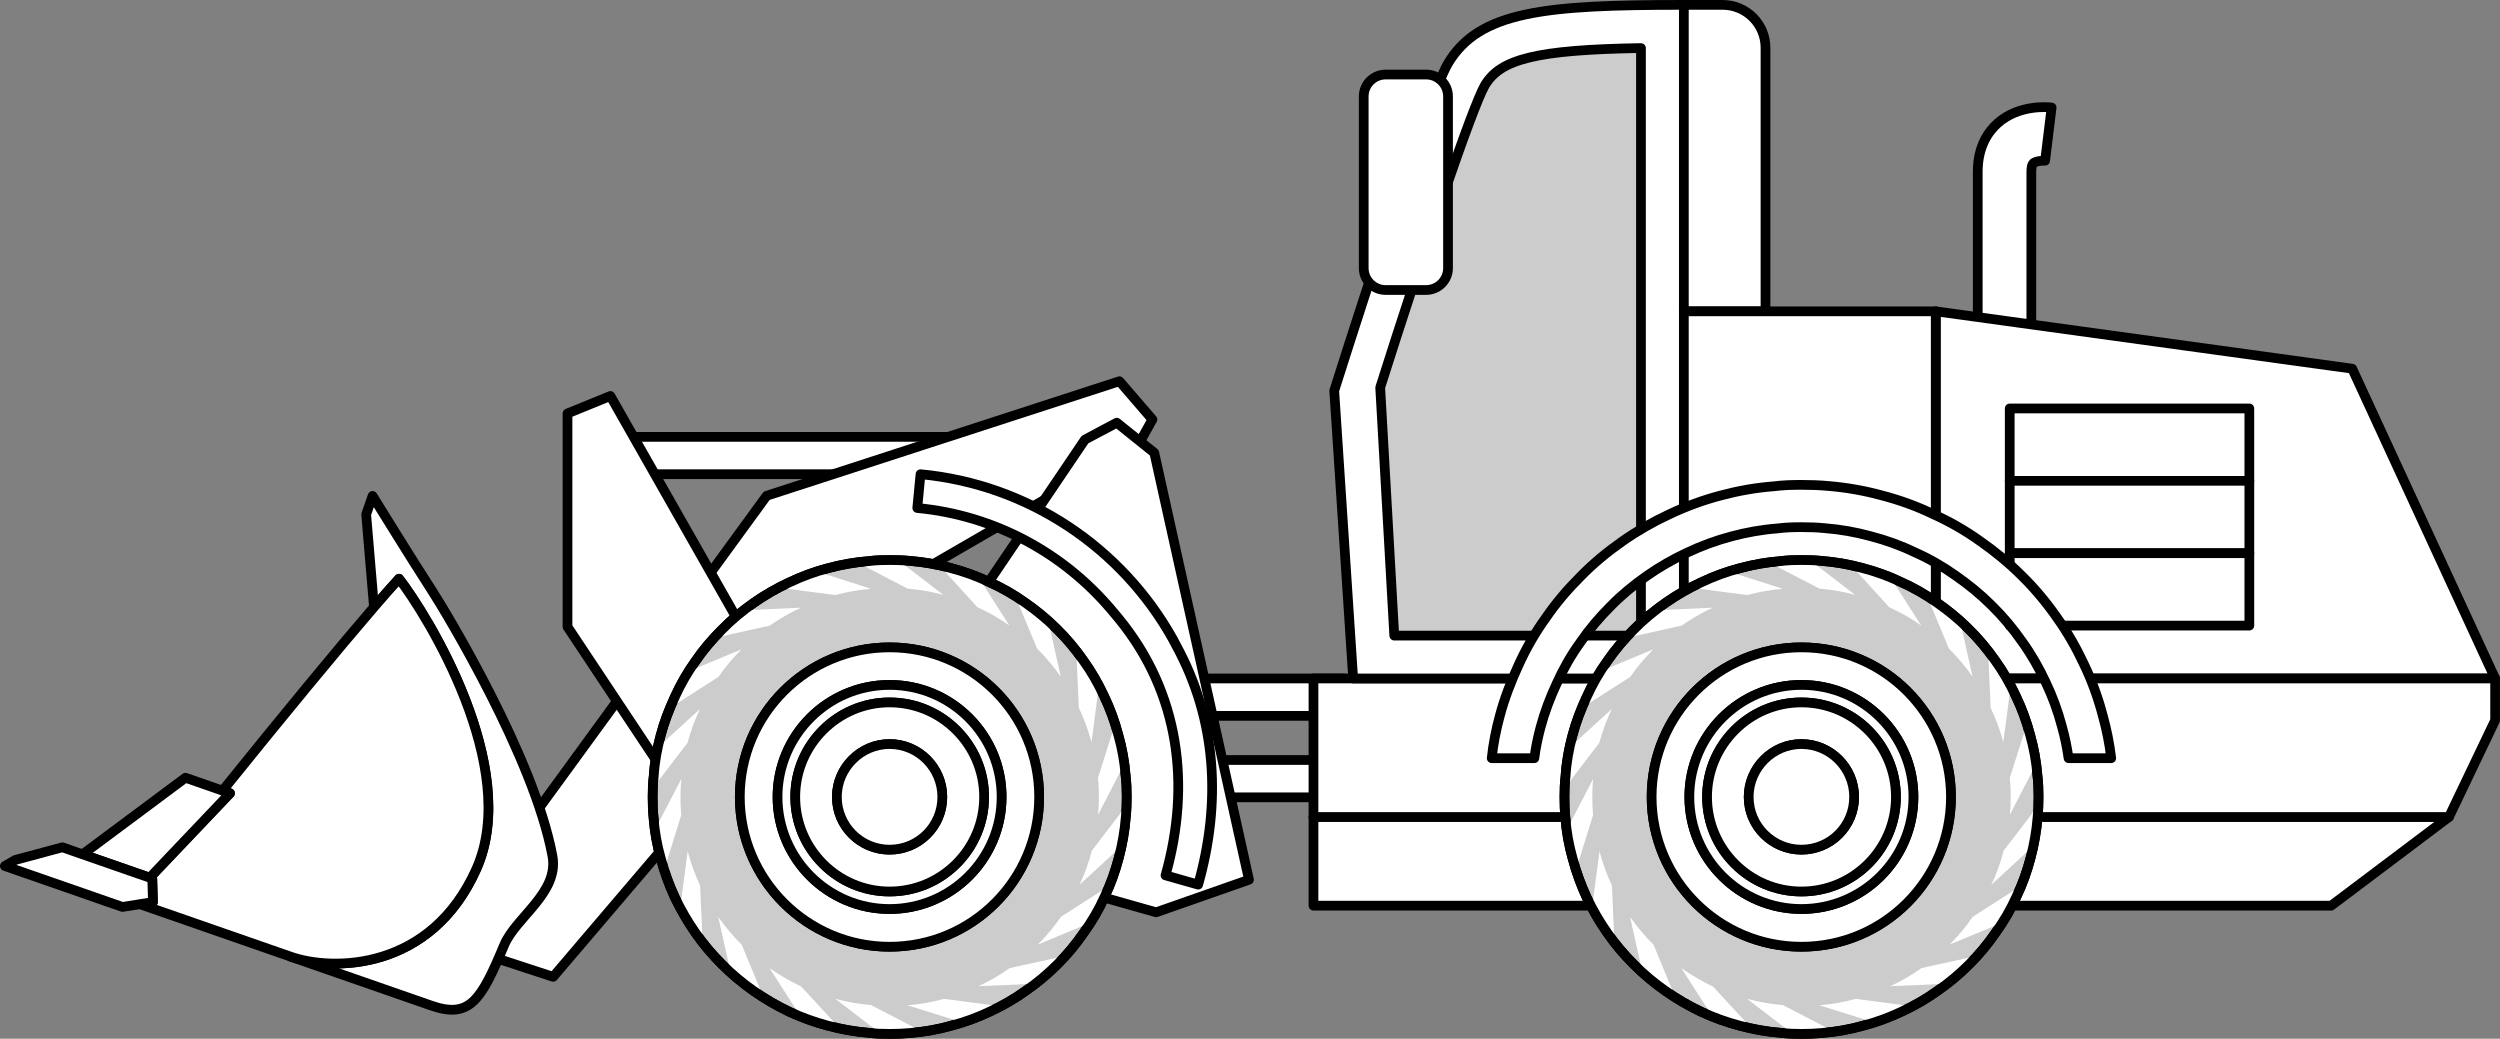
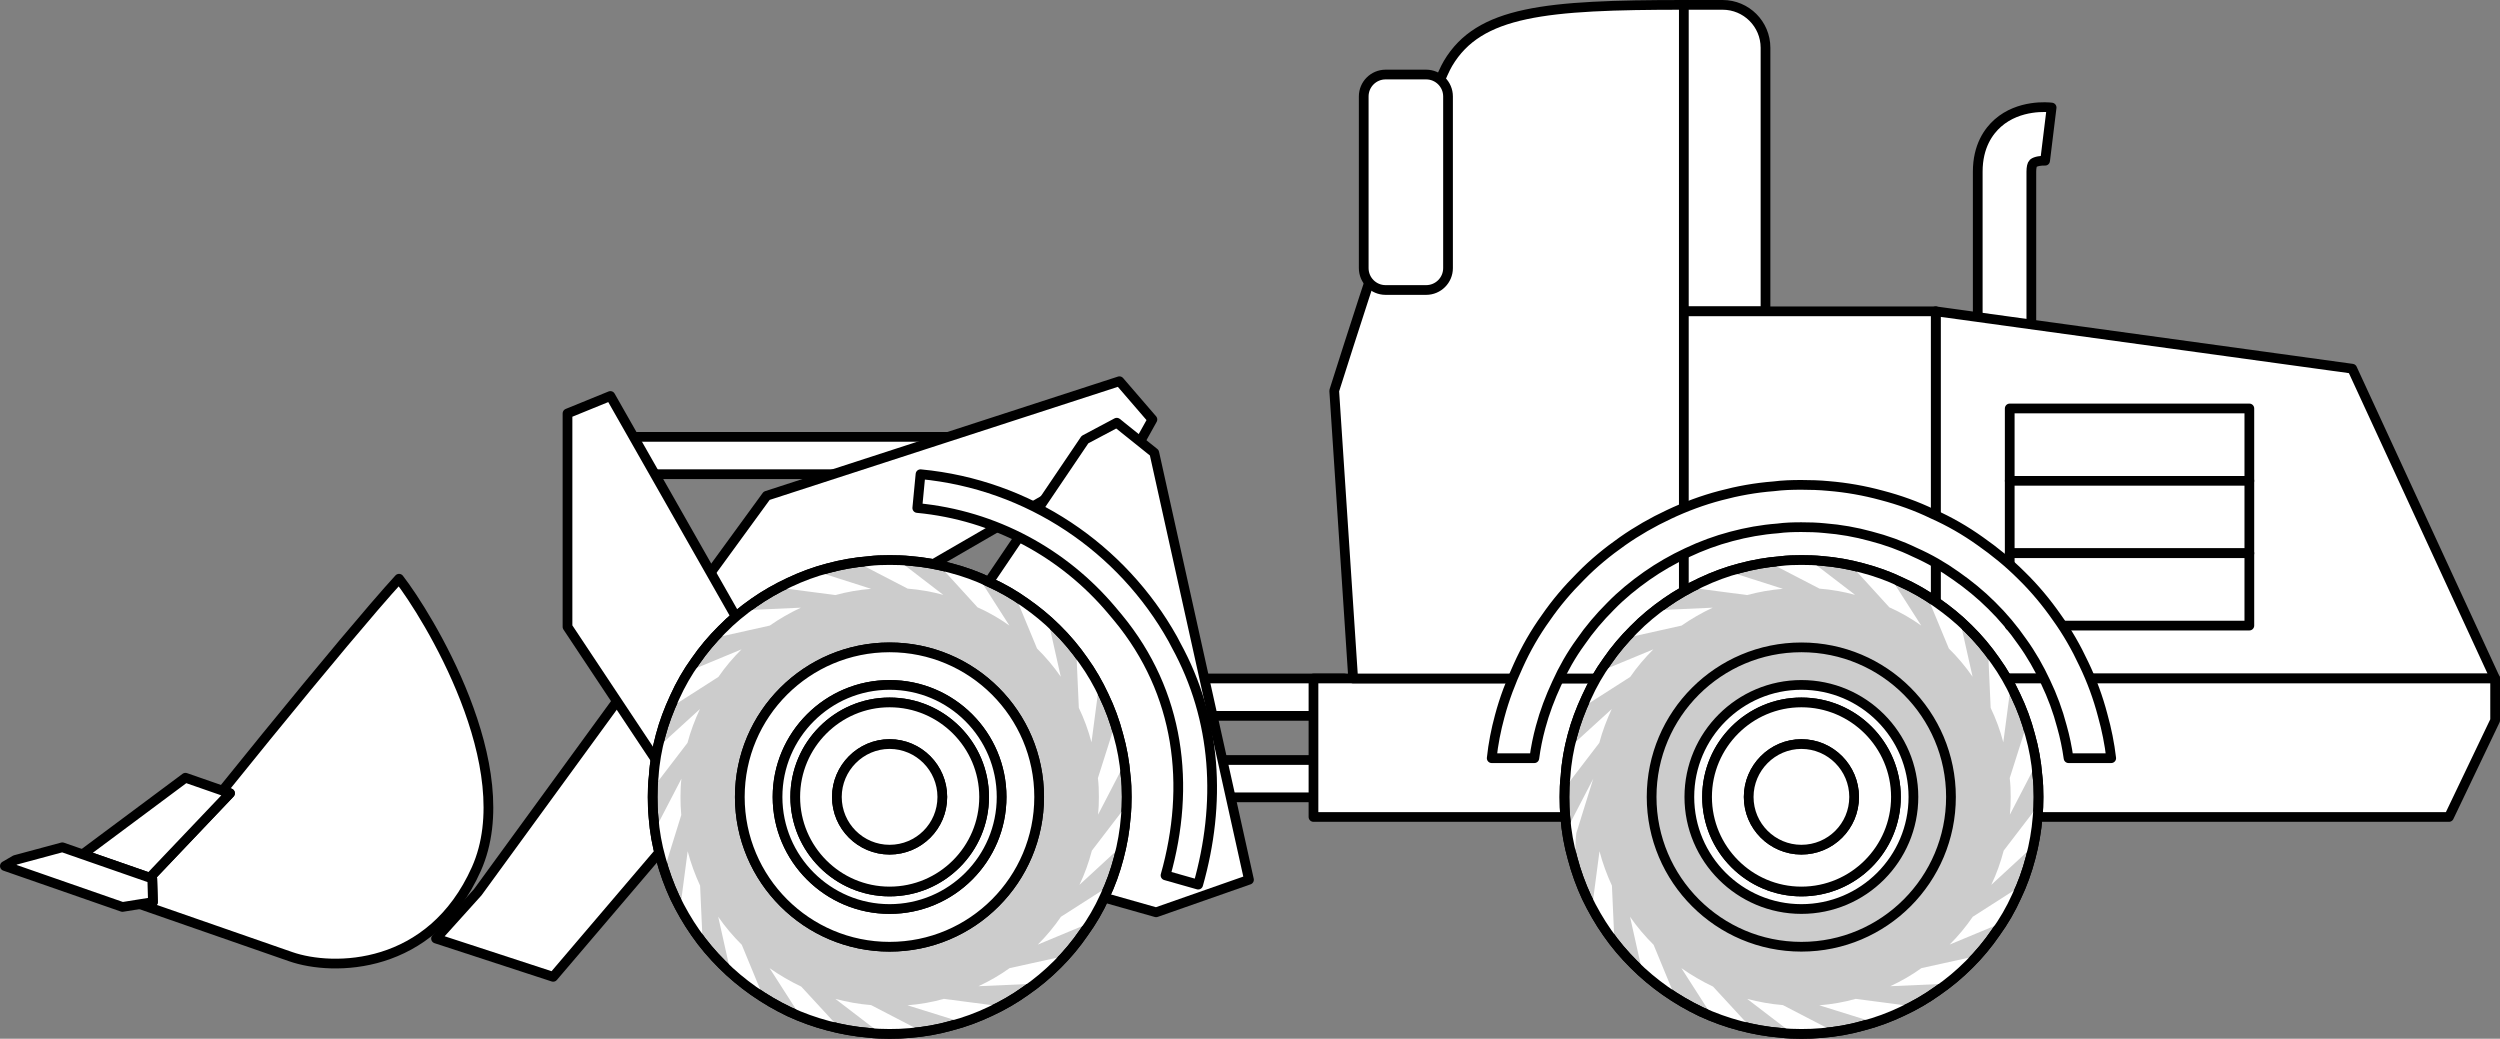
<svg xmlns="http://www.w3.org/2000/svg" xmlns:ns1="http://sodipodi.sourceforge.net/DTD/sodipodi-0.dtd" xmlns:ns2="http://www.inkscape.org/namespaces/inkscape" version="1.1" x="0px" y="0px" width="513.999" height="213.564" viewBox="0 0 513.999 213.564" xml:space="preserve" id="svg193" ns1:docname="mechV03-kolonakladac1.svg" ns2:version="1.0.1 (c497b03c, 2020-09-10)">
  <rect x="0" y="0" width="513.999" height="213.564" fill="#808080" stroke="none" />
  <defs id="defs197" />
  <ns1:namedview pagecolor="#ffffff" bordercolor="#666666" borderopacity="1" objecttolerance="10" gridtolerance="10" guidetolerance="10" ns2:pageopacity="0" ns2:pageshadow="2" ns2:window-width="1440" ns2:window-height="777" id="namedview195" showgrid="false" ns2:zoom="1.1679688" ns2:cx="256.99986" ns2:cy="126.09108" ns2:window-x="0" ns2:window-y="25" ns2:window-maximized="0" ns2:current-layer="svg193" />
  <g id="kolonakladac1" transform="translate(1,-299.434)">
    <path style="fill:#ffffff;stroke:#000000;stroke-width:2;stroke-linecap:round;stroke-linejoin:round;stroke-miterlimit:10" d="m 416.642,368.088 h -11.019 v -33.365 c 0,-5.234 2.238,-8.314 4.116,-9.975 4.399,-3.894 10.401,-3.29 11.073,-3.207 l -1.339,10.937 c -0.651,-0.057 -1.976,0.105 -2.438,0.526 -0.245,0.225 -0.393,0.867 -0.393,1.718 z" id="path10" />
    <rect x="124.494" y="389.251" style="fill:#ffffff;stroke:#000000;stroke-width:2;stroke-linecap:round;stroke-linejoin:round;stroke-miterlimit:10" width="107.755" height="7.68" id="rect12" />
    <rect x="235.935" y="438.931" style="fill:#ffffff;stroke:#000000;stroke-width:2;stroke-linecap:round;stroke-linejoin:round;stroke-miterlimit:10" width="39.454" height="7.68" id="rect14" />
    <rect x="235.935" y="455.689" style="fill:#ffffff;stroke:#000000;stroke-width:2;stroke-linecap:round;stroke-linejoin:round;stroke-miterlimit:10" width="39.454" height="7.68" id="rect16" />
    <g id="g20">
      <polygon style="fill:#ffffff;stroke:#000000;stroke-width:2;stroke-linecap:round;stroke-linejoin:round;stroke-miterlimit:10" points="179.383,422.065 112.729,500.27 88.649,492.402 97.214,482.892 100.66,478.162 156.625,401.364 229.154,377.813 235.935,385.68 232.935,391.069 " id="polygon18" />
    </g>
    <polygon style="fill:#ffffff;stroke:#000000;stroke-width:2;stroke-linecap:round;stroke-linejoin:round;stroke-miterlimit:10" points="154.725,434.034 138.909,463.286 115.678,428.313 115.678,384.441 124.494,380.846 " id="polygon22" />
    <g id="g26">
      <path style="fill:#ffffff;stroke:#000000;stroke-width:2;stroke-linecap:round;stroke-linejoin:round;stroke-miterlimit:10" d="m 255.779,480.312 h 0.011 c -3.415,-15.382 -19.47,-87.789 -19.47,-87.789 l -7.713,-6.181 -6.533,3.471 -0.011,0.011 -13.54,20.032 -33.145,49.002 -1.355,4.43 5.74,7.592 v 0.011 l 56.932,16.111 z" id="path24" />
    </g>
    <polygon style="fill:#ffffff;stroke:#000000;stroke-width:2;stroke-linecap:round;stroke-linejoin:round;stroke-miterlimit:10" points="396.987,438.931 396.987,363.438 482.611,375.234 511.999,438.931 " id="polygon28" />
    <g id="g58">
      <g id="g56">
        <g id="g54">
          <g id="g36">
            <g id="g34">
              <g id="g32">
-                 <path style="fill:#ffffff;stroke:#000000;stroke-width:2;stroke-linecap:round;stroke-linejoin:round;stroke-miterlimit:10" d="m 112.581,475.419 c 1.403,7.552 -7.517,12.559 -9.928,18.332 -4.8,11.48 -7.105,15.175 -15.032,12.416 -7.92,-2.757 -28.843,-10.04 -28.843,-10.04 8.737,3.041 28.836,2.872 38.163,-18.03 9.326,-20.903 -10.231,-52.392 -15.9,-59.678 -1.32,1.442 -3.058,3.413 -5.145,5.835 l -1.613,-19.065 1.319,-3.789 c 0,0 8.139,13.189 12.143,19.352 2.91,4.486 21.115,34.571 24.836,54.667 z" id="path30" />
-               </g>
+                 </g>
            </g>
          </g>
          <g id="g44">
            <g id="g42">
              <g id="g40">
                <path style="fill:#ffffff;stroke:#000000;stroke-width:2;stroke-linecap:round;stroke-linejoin:round;stroke-miterlimit:10" d="m 75.896,424.255 c 2.087,-2.423 3.825,-4.393 5.145,-5.835 5.669,7.286 25.225,38.774 15.9,59.678 C 87.614,499 67.515,499.17 58.778,496.128 53.601,494.326 38.882,489.203 27.753,485.329 l 2.691,-0.431 -0.14,-4.827 -0.522,-0.182 16.509,-17.364 -1.534,-0.534 c 12.29,-15.266 23.818,-29.232 31.139,-37.736 z" id="path38" />
              </g>
            </g>
          </g>
          <g id="g48">
            <polygon style="fill:#ffffff;stroke:#000000;stroke-width:2;stroke-linecap:round;stroke-linejoin:round;stroke-miterlimit:10" points="15.983,475.085 23.511,477.706 29.782,479.888 46.291,462.524 44.757,461.99 37.128,459.335 " id="polygon46" />
          </g>
          <g id="g52">
            <polygon style="fill:#ffffff;stroke:#000000;stroke-width:2;stroke-linecap:round;stroke-linejoin:round;stroke-miterlimit:10" points="23.511,477.706 15.983,475.085 11.819,473.636 2.142,476.243 0,477.488 24.175,485.902 27.753,485.328 30.443,484.897 30.304,480.07 29.782,479.888 " id="polygon50" />
          </g>
        </g>
      </g>
    </g>
    <path style="fill:#ffffff;stroke:#000000;stroke-width:2;stroke-linecap:round;stroke-linejoin:round;stroke-miterlimit:10" d="m 240.778,432.05 -0.651,-1.242 c -10.426,-18.646 -29.538,-31.768 -51.87,-33.876 l -0.664,6.947 c 16.008,1.511 30.156,9.355 39.958,20.987 l 1.296,1.546 c 12.803,15.472 14.987,34.59 9.784,52.996 l 6.713,1.905 c 4.709,-16.657 3.926,-33.792 -4.566,-49.263 z" id="path60" />
    <g id="g114">
      <path style="fill:#cccccc;stroke:#000000;stroke-width:2;stroke-miterlimit:10" d="m 230.463,467.41 c 0.144,-1.355 0.19,-2.72 0.19,-4.125 0,-1.497 -0.046,-2.943 -0.227,-4.394 -0.23,-2.857 -0.728,-5.617 -1.496,-8.335 -0.724,-2.77 -1.724,-5.489 -2.947,-8.025 -1.181,-2.536 -2.576,-4.986 -4.21,-7.251 -1.63,-2.351 -3.49,-4.573 -5.526,-6.569 -1.997,-1.996 -4.169,-3.757 -6.435,-5.345 -2.358,-1.681 -4.803,-3.086 -7.435,-4.258 -2.539,-1.227 -5.21,-2.179 -7.974,-2.901 -2.671,-0.728 -5.435,-1.222 -8.296,-1.452 -1.402,-0.138 -2.807,-0.177 -4.214,-0.177 -1.452,0 -2.897,0.039 -4.308,0.224 -2.852,0.222 -5.612,0.722 -8.331,1.45 -2.765,0.722 -5.444,1.72 -8.02,2.941 -2.538,1.183 -4.982,2.582 -7.25,4.172 -2.317,1.63 -4.538,3.442 -6.521,5.479 l -0.054,0.049 c -1.996,1.992 -3.807,4.121 -5.392,6.431 -1.674,2.312 -3.126,4.853 -4.306,7.48 -1.178,2.536 -2.178,5.164 -2.897,7.883 -0.724,2.679 -1.231,5.484 -1.407,8.34 -0.178,1.405 -0.222,2.81 -0.222,4.257 0,1.405 0.044,2.812 0.18,4.217 0.217,2.901 0.724,5.712 1.494,8.426 0.723,2.765 1.72,5.483 2.896,8.019 1.227,2.54 2.634,4.99 4.219,7.251 1.629,2.363 3.485,4.532 5.489,6.528 1.983,1.991 4.163,3.809 6.476,5.438 2.313,1.629 4.803,3.081 7.378,4.303 2.539,1.176 5.214,2.134 7.938,2.857 2.719,0.722 5.479,1.222 8.331,1.451 1.411,0.178 2.856,0.224 4.308,0.224 1.407,0 2.812,-0.046 4.169,-0.178 2.905,-0.229 5.761,-0.724 8.473,-1.497 2.814,-0.723 5.484,-1.722 8.068,-2.949 2.538,-1.175 4.983,-2.581 7.25,-4.21 2.313,-1.59 4.489,-3.402 6.522,-5.438 l 0.049,-0.046 c 2,-1.991 3.811,-4.17 5.394,-6.482 1.675,-2.312 3.126,-4.797 4.306,-7.435 1.222,-2.53 2.173,-5.209 2.897,-7.974 0.722,-2.716 1.219,-5.527 1.441,-8.379 z" id="path62" />
      <path style="fill:#cccccc;stroke:#000000;stroke-width:2;stroke-miterlimit:10" d="m 181.896,432.531 c 16.999,0 30.754,13.759 30.754,30.755 0,16.996 -13.755,30.797 -30.754,30.797 -16.991,0 -30.793,-13.802 -30.793,-30.797 0,-16.996 13.802,-30.755 30.793,-30.755 z" id="path64" />
      <path style="fill:#ffffff;stroke:#000000;stroke-width:2;stroke-miterlimit:10" d="m 212.651,463.286 c 0,-16.996 -13.755,-30.755 -30.754,-30.755 -16.991,0 -30.793,13.759 -30.793,30.755 0,16.996 13.802,30.797 30.793,30.797 16.998,0 30.754,-13.801 30.754,-30.797 z m -7.72,0 c 0,12.718 -10.313,23.041 -23.034,23.041 -12.676,0 -23.037,-10.323 -23.037,-23.041 0,-12.717 10.36,-23.034 23.037,-23.034 12.721,-0.001 23.034,10.317 23.034,23.034 z" id="path66" />
      <path style="fill:#ffffff;stroke:#000000;stroke-width:2;stroke-miterlimit:10" d="m 181.896,486.327 c 12.721,0 23.034,-10.323 23.034,-23.041 0,-12.717 -10.313,-23.034 -23.034,-23.034 -12.676,0 -23.037,10.317 -23.037,23.034 0.001,12.718 10.361,23.041 23.037,23.041 z m 19.44,-23.041 c 0,10.722 -8.719,19.44 -19.439,19.44 -10.679,0 -19.395,-8.718 -19.395,-19.44 0,-10.713 8.716,-19.436 19.395,-19.436 10.719,0 19.439,8.723 19.439,19.436 z" id="path68" />
      <path style="fill:#ffffff;stroke:#000000;stroke-width:2;stroke-miterlimit:10" d="m 181.896,482.726 c 10.72,0 19.439,-8.718 19.439,-19.44 0,-10.713 -8.719,-19.436 -19.439,-19.436 -10.679,0 -19.395,8.723 -19.395,19.436 0,10.722 8.716,19.44 19.395,19.44 z m 10.844,-19.44 c 0,6.004 -4.843,10.84 -10.844,10.84 -5.955,0 -10.836,-4.836 -10.836,-10.84 0,-5.958 4.881,-10.875 10.836,-10.875 6,0 10.844,4.917 10.844,10.875 z" id="path70" />
      <path style="fill:#ffffff;stroke:#000000;stroke-width:2;stroke-miterlimit:10" d="m 181.896,474.126 c 6,0 10.844,-4.836 10.844,-10.84 0,-5.958 -4.843,-10.875 -10.844,-10.875 -5.955,0 -10.836,4.917 -10.836,10.875 0,6.004 4.881,10.84 10.836,10.84 z" id="path72" />
      <g id="g110">
        <path style="fill:#ffffff" d="m 230.565,465.084 -7.076,9.239 c -0.639,2.44 -1.479,4.805 -2.557,7.038 l 8.595,-7.918 c 0.602,-2.715 0.957,-5.519 1.038,-8.359 z" id="path74" />
        <path style="fill:#ffffff" d="m 224.762,466.926 5.367,-10.354 c -0.359,-2.844 -1.003,-5.604 -1.881,-8.241 l -3.519,11.077 c 0.159,1.281 0.2,2.557 0.2,3.878 0.001,1.24 -0.04,2.445 -0.167,3.64 z" id="path76" />
        <path style="fill:#ffffff" d="m 227.006,481.603 -9.875,6.319 c -1.397,2.04 -2.996,3.963 -4.761,5.72 l 10.759,-4.481 c 1.524,-2.358 2.835,-4.915 3.877,-7.558 z" id="path78" />
        <path style="fill:#ffffff" d="m 223.409,452.052 1.521,-11.559 c -1.321,-2.52 -2.878,-4.921 -4.641,-7.163 l 0.52,11.639 c 1.079,2.238 1.961,4.638 2.6,7.083 z" id="path80" />
        <path style="fill:#ffffff" d="m 218.007,495.961 -11.435,2.521 c -2,1.438 -4.158,2.678 -6.398,3.716 l 11.679,-0.516 c 2.2,-1.725 4.28,-3.64 6.154,-5.721 z" id="path82" />
        <path style="fill:#ffffff" d="m 217.093,438.57 -2.564,-11.437 c -2.074,-1.883 -4.357,-3.599 -6.755,-5.079 l 4.442,10.718 c 1.797,1.762 3.438,3.723 4.877,5.798 z" id="path84" />
        <path style="fill:#ffffff" d="m 206.536,428.055 -6.323,-9.879 c -2.6,-1.079 -5.313,-1.923 -8.116,-2.52 l 7.877,8.641 c 2.324,1.035 4.481,2.275 6.562,3.758 z" id="path86" />
        <path style="fill:#ffffff" d="m 204.694,506.32 -11.641,-1.52 c -2.393,0.682 -4.913,1.119 -7.478,1.322 l 11.278,3.519 c 2.721,-0.882 5.357,-2 7.841,-3.321 z" id="path88" />
        <path style="fill:#ffffff" d="m 192.937,421.736 -9.279,-7.119 c -0.599,-0.04 -1.159,-0.04 -1.762,-0.04 -2.283,0 -4.517,0.158 -6.715,0.476 l 10.434,5.402 c 2.525,0.203 4.964,0.639 7.322,1.281 z" id="path90" />
        <path style="fill:#ffffff" d="m 188.574,511.519 -10.48,-5.437 c -2.517,-0.202 -4.953,-0.644 -7.353,-1.281 l 9.358,7.162 c 0.596,0.037 1.199,0.037 1.797,0.037 2.277,0 4.522,-0.163 6.678,-0.481 z" id="path92" />
        <path style="fill:#ffffff" d="m 178.094,420.497 -11.156,-3.561 c -2.716,0.881 -5.357,2.001 -7.836,3.317 l 11.639,1.524 c 2.4,-0.643 4.837,-1.084 7.353,-1.28 z" id="path94" />
        <path style="fill:#ffffff" d="m 171.704,510.921 -7.967,-8.641 c -2.273,-1.078 -4.47,-2.36 -6.511,-3.797 l 6.354,9.914 c 2.6,1.081 5.324,1.922 8.124,2.524 z" id="path96" />
        <path style="fill:#ffffff" d="m 163.663,424.373 -11.678,0.523 c -2.205,1.716 -4.283,3.635 -6.199,5.719 l 11.479,-2.56 c 2.001,-1.403 4.158,-2.638 6.398,-3.682 z" id="path98" />
        <path style="fill:#ffffff" d="m 155.98,504.522 -4.47,-10.839 c -1.769,-1.762 -3.407,-3.676 -4.844,-5.761 l 2.559,11.482 c 2.114,1.874 4.358,3.6 6.755,5.118 z" id="path100" />
        <path style="fill:#ffffff" d="m 151.463,432.934 -10.793,4.475 c -1.489,2.361 -2.8,4.882 -3.842,7.519 l 9.876,-6.319 c 1.399,-2.038 2.997,-3.917 4.759,-5.675 z" id="path102" />
        <path style="fill:#ffffff" d="m 143.465,493.205 -0.523,-11.683 c -1.037,-2.238 -1.918,-4.637 -2.556,-7.077 l -1.525,11.598 c 1.322,2.517 2.884,4.921 4.604,7.162 z" id="path104" />
        <path style="fill:#ffffff" d="m 142.904,445.212 -8.596,7.838 c -0.603,2.719 -0.919,5.519 -1.039,8.358 l 7.078,-9.239 c 0.635,-2.4 1.517,-4.719 2.557,-6.957 z" id="path106" />
        <path style="fill:#ffffff" d="m 139.105,459.529 -5.4,10.398 c 0.359,2.841 1.002,5.636 1.881,8.278 l 3.482,-11.198 c -0.12,-1.241 -0.159,-2.482 -0.159,-3.722 0,-1.275 0.039,-2.515 0.196,-3.756 z" id="path108" />
      </g>
      <path style="fill:none;stroke:#000000;stroke-width:2;stroke-miterlimit:10" d="m 230.463,467.41 c 0.144,-1.355 0.19,-2.72 0.19,-4.125 0,-1.497 -0.046,-2.943 -0.227,-4.394 -0.23,-2.857 -0.728,-5.617 -1.496,-8.335 -0.724,-2.77 -1.724,-5.489 -2.947,-8.025 -1.181,-2.536 -2.576,-4.986 -4.21,-7.251 -1.63,-2.351 -3.49,-4.573 -5.526,-6.569 -1.997,-1.996 -4.169,-3.757 -6.435,-5.345 -2.358,-1.681 -4.803,-3.086 -7.435,-4.258 -2.539,-1.227 -5.21,-2.179 -7.974,-2.901 -2.671,-0.728 -5.435,-1.222 -8.296,-1.452 -1.402,-0.138 -2.807,-0.177 -4.214,-0.177 -1.452,0 -2.897,0.039 -4.308,0.224 -2.852,0.222 -5.612,0.722 -8.331,1.45 -2.765,0.722 -5.444,1.72 -8.02,2.941 -2.538,1.183 -4.982,2.582 -7.25,4.172 -2.317,1.63 -4.538,3.442 -6.521,5.479 l -0.054,0.049 c -1.996,1.992 -3.807,4.121 -5.392,6.431 -1.674,2.312 -3.126,4.853 -4.306,7.48 -1.178,2.536 -2.178,5.164 -2.897,7.883 -0.724,2.679 -1.231,5.484 -1.407,8.34 -0.178,1.405 -0.222,2.81 -0.222,4.257 0,1.405 0.044,2.812 0.18,4.217 0.217,2.901 0.724,5.712 1.494,8.426 0.723,2.765 1.72,5.483 2.896,8.019 1.227,2.54 2.634,4.99 4.219,7.251 1.629,2.363 3.485,4.532 5.489,6.528 1.983,1.991 4.163,3.809 6.476,5.438 2.313,1.629 4.803,3.081 7.378,4.303 2.539,1.176 5.214,2.134 7.938,2.857 2.719,0.722 5.479,1.222 8.331,1.451 1.411,0.178 2.856,0.224 4.308,0.224 1.407,0 2.812,-0.046 4.169,-0.178 2.905,-0.229 5.761,-0.724 8.473,-1.497 2.814,-0.723 5.484,-1.722 8.068,-2.949 2.538,-1.175 4.983,-2.581 7.25,-4.21 2.313,-1.59 4.489,-3.402 6.522,-5.438 l 0.049,-0.046 c 2,-1.991 3.811,-4.17 5.394,-6.482 1.675,-2.312 3.126,-4.797 4.306,-7.435 1.222,-2.53 2.173,-5.209 2.897,-7.974 0.722,-2.716 1.219,-5.527 1.441,-8.379 z" id="path112" />
    </g>
-     <polygon style="fill:#ffffff;stroke:#000000;stroke-width:2;stroke-linecap:round;stroke-linejoin:round;stroke-miterlimit:10" points="269.05,467.402 502.506,467.402 478.294,485.64 269.05,485.64 " id="polygon116" />
    <polygon style="fill:#ffffff;stroke:#000000;stroke-width:2;stroke-linecap:round;stroke-linejoin:round;stroke-miterlimit:10" points="269.05,438.931 511.999,438.931 511.999,447.544 502.506,467.402 269.05,467.402 " id="polygon118" />
    <path style="fill:#ffffff;stroke:#000000;stroke-width:2;stroke-linecap:round;stroke-linejoin:round;stroke-miterlimit:10" d="m 345.198,300.435 c -28.488,0 -42.083,1.26 -48.484,12.033 -4.669,7.858 -23.399,67.304 -23.399,67.304 l 3.894,59.16 h 67.989 v -75.493 z" id="path120" />
-     <path style="fill:#cccccc;stroke:#000000;stroke-width:2;stroke-linecap:round;stroke-linejoin:round;stroke-miterlimit:10" d="m 285.664,430.116 -2.896,-51.004 c 8.831,-27.861 19.026,-57.935 21.524,-62.141 3.2,-5.386 10.498,-7.297 32.091,-7.655 v 120.801 h -50.719 z" id="path122" />
    <path style="fill:#ffffff;stroke:#000000;stroke-width:2;stroke-linecap:round;stroke-linejoin:round;stroke-miterlimit:10" d="m 361.986,363.438 h -16.788 v -63.004 h 7.973 c 4.868,0 8.815,3.947 8.815,8.815 z" id="path124" />
    <rect x="345.198" y="363.438" style="fill:#ffffff;stroke:#000000;stroke-width:2;stroke-linecap:round;stroke-linejoin:round;stroke-miterlimit:10" width="51.789" height="75.493" id="rect126" />
    <path style="fill:#ffffff;stroke:#000000;stroke-width:2;stroke-linecap:round;stroke-linejoin:round;stroke-miterlimit:10" d="m 292.214,359.057 h -8.334 c -2.485,0 -4.5,-2.015 -4.5,-4.5 v -35.298 c 0,-2.485 2.015,-4.5 4.5,-4.5 h 8.334 c 2.485,0 4.5,2.015 4.5,4.5 v 35.298 c 0,2.486 -2.014,4.5 -4.5,4.5 z" id="path128" />
    <g id="g182">
      <path style="fill:#cccccc;stroke:#000000;stroke-width:2;stroke-miterlimit:10" d="m 417.931,467.41 c 0.144,-1.355 0.19,-2.72 0.19,-4.125 0,-1.497 -0.046,-2.943 -0.227,-4.394 -0.23,-2.857 -0.728,-5.617 -1.496,-8.335 -0.724,-2.77 -1.724,-5.489 -2.947,-8.025 -1.181,-2.536 -2.576,-4.986 -4.21,-7.251 -1.63,-2.351 -3.49,-4.573 -5.526,-6.569 -1.997,-1.996 -4.169,-3.757 -6.435,-5.345 -2.358,-1.681 -4.803,-3.086 -7.435,-4.258 -2.538,-1.227 -5.21,-2.179 -7.974,-2.901 -2.671,-0.728 -5.435,-1.222 -8.296,-1.452 -1.402,-0.138 -2.807,-0.177 -4.214,-0.177 -1.452,0 -2.897,0.039 -4.308,0.224 -2.852,0.222 -5.612,0.722 -8.331,1.45 -2.765,0.722 -5.444,1.72 -8.02,2.941 -2.539,1.183 -4.982,2.582 -7.25,4.172 -2.317,1.63 -4.538,3.442 -6.521,5.479 l -0.054,0.049 c -1.996,1.992 -3.807,4.121 -5.392,6.431 -1.674,2.312 -3.126,4.853 -4.306,7.48 -1.178,2.536 -2.178,5.164 -2.897,7.883 -0.724,2.679 -1.231,5.484 -1.407,8.34 -0.178,1.405 -0.222,2.81 -0.222,4.257 0,1.405 0.044,2.812 0.18,4.217 0.217,2.901 0.724,5.712 1.494,8.426 0.723,2.765 1.72,5.483 2.896,8.019 1.227,2.54 2.634,4.99 4.219,7.251 1.629,2.363 3.485,4.532 5.489,6.528 1.983,1.991 4.163,3.809 6.476,5.438 2.313,1.629 4.803,3.081 7.378,4.303 2.539,1.176 5.214,2.134 7.938,2.857 2.719,0.722 5.479,1.222 8.331,1.451 1.411,0.178 2.856,0.224 4.308,0.224 1.407,0 2.812,-0.046 4.169,-0.178 2.905,-0.229 5.761,-0.724 8.473,-1.497 2.814,-0.723 5.484,-1.722 8.068,-2.949 2.539,-1.175 4.983,-2.581 7.25,-4.21 2.313,-1.59 4.489,-3.402 6.522,-5.438 l 0.049,-0.046 c 2,-1.991 3.811,-4.17 5.394,-6.482 1.675,-2.312 3.126,-4.797 4.306,-7.435 1.222,-2.53 2.173,-5.209 2.897,-7.974 0.723,-2.716 1.219,-5.527 1.441,-8.379 z" id="path130" />
      <path style="fill:#cccccc;stroke:#000000;stroke-width:2;stroke-miterlimit:10" d="m 369.365,432.531 c 16.999,0 30.754,13.759 30.754,30.755 0,16.996 -13.755,30.797 -30.754,30.797 -16.991,0 -30.793,-13.802 -30.793,-30.797 0,-16.996 13.802,-30.755 30.793,-30.755 z" id="path132" />
-       <path style="fill:#ffffff;stroke:#000000;stroke-width:2;stroke-miterlimit:10" d="m 400.119,463.286 c 0,-16.996 -13.755,-30.755 -30.754,-30.755 -16.991,0 -30.793,13.759 -30.793,30.755 0,16.996 13.802,30.797 30.793,30.797 16.999,0 30.754,-13.801 30.754,-30.797 z m -7.72,0 c 0,12.718 -10.313,23.041 -23.034,23.041 -12.676,0 -23.037,-10.323 -23.037,-23.041 0,-12.717 10.36,-23.034 23.037,-23.034 12.721,-0.001 23.034,10.317 23.034,23.034 z" id="path134" />
      <path style="fill:#ffffff;stroke:#000000;stroke-width:2;stroke-miterlimit:10" d="m 369.365,486.327 c 12.721,0 23.034,-10.323 23.034,-23.041 0,-12.717 -10.313,-23.034 -23.034,-23.034 -12.676,0 -23.037,10.317 -23.037,23.034 0,12.718 10.361,23.041 23.037,23.041 z m 19.439,-23.041 c 0,10.722 -8.719,19.44 -19.439,19.44 -10.679,0 -19.395,-8.718 -19.395,-19.44 0,-10.713 8.716,-19.436 19.395,-19.436 10.72,0 19.439,8.723 19.439,19.436 z" id="path136" />
      <path style="fill:#ffffff;stroke:#000000;stroke-width:2;stroke-miterlimit:10" d="m 369.365,482.726 c 10.72,0 19.439,-8.718 19.439,-19.44 0,-10.713 -8.719,-19.436 -19.439,-19.436 -10.679,0 -19.395,8.723 -19.395,19.436 0,10.722 8.716,19.44 19.395,19.44 z m 10.844,-19.44 c 0,6.004 -4.843,10.84 -10.844,10.84 -5.955,0 -10.836,-4.836 -10.836,-10.84 0,-5.958 4.881,-10.875 10.836,-10.875 6,0 10.844,4.917 10.844,10.875 z" id="path138" />
      <path style="fill:#ffffff;stroke:#000000;stroke-width:2;stroke-miterlimit:10" d="m 369.365,474.126 c 6,0 10.844,-4.836 10.844,-10.84 0,-5.958 -4.843,-10.875 -10.844,-10.875 -5.955,0 -10.836,4.917 -10.836,10.875 0,6.004 4.881,10.84 10.836,10.84 z" id="path140" />
      <g id="g178">
        <path style="fill:#ffffff" d="m 418.034,465.084 -7.076,9.239 c -0.639,2.44 -1.479,4.805 -2.557,7.038 l 8.595,-7.918 c 0.602,-2.715 0.957,-5.519 1.038,-8.359 z" id="path142" />
        <path style="fill:#ffffff" d="m 412.23,466.926 5.367,-10.354 c -0.359,-2.844 -1.003,-5.604 -1.881,-8.241 l -3.519,11.077 c 0.159,1.281 0.2,2.557 0.2,3.878 0.001,1.24 -0.04,2.445 -0.167,3.64 z" id="path144" />
        <path style="fill:#ffffff" d="m 414.475,481.603 -9.875,6.319 c -1.397,2.04 -2.996,3.963 -4.761,5.72 l 10.759,-4.481 c 1.524,-2.358 2.834,-4.915 3.877,-7.558 z" id="path146" />
        <path style="fill:#ffffff" d="m 410.878,452.052 1.521,-11.559 c -1.321,-2.52 -2.879,-4.921 -4.641,-7.163 l 0.52,11.639 c 1.078,2.238 1.961,4.638 2.6,7.083 z" id="path148" />
        <path style="fill:#ffffff" d="m 405.476,495.961 -11.435,2.521 c -2,1.438 -4.158,2.678 -6.398,3.716 l 11.679,-0.516 c 2.199,-1.725 4.279,-3.64 6.154,-5.721 z" id="path150" />
        <path style="fill:#ffffff" d="m 404.561,438.57 -2.564,-11.437 c -2.074,-1.883 -4.357,-3.599 -6.755,-5.079 l 4.442,10.718 c 1.798,1.762 3.439,3.723 4.877,5.798 z" id="path152" />
        <path style="fill:#ffffff" d="m 394.005,428.055 -6.323,-9.879 c -2.6,-1.079 -5.313,-1.923 -8.116,-2.52 l 7.877,8.641 c 2.323,1.035 4.481,2.275 6.562,3.758 z" id="path154" />
        <path style="fill:#ffffff" d="m 392.163,506.32 -11.641,-1.52 c -2.393,0.682 -4.913,1.119 -7.478,1.322 l 11.278,3.519 c 2.721,-0.882 5.357,-2 7.841,-3.321 z" id="path156" />
        <path style="fill:#ffffff" d="m 380.405,421.736 -9.279,-7.119 c -0.599,-0.04 -1.159,-0.04 -1.762,-0.04 -2.283,0 -4.517,0.158 -6.715,0.476 l 10.434,5.402 c 2.525,0.203 4.965,0.639 7.322,1.281 z" id="path158" />
        <path style="fill:#ffffff" d="m 376.043,511.519 -10.48,-5.437 c -2.517,-0.202 -4.953,-0.644 -7.353,-1.281 l 9.358,7.162 c 0.596,0.037 1.199,0.037 1.797,0.037 2.277,0 4.522,-0.163 6.678,-0.481 z" id="path160" />
        <path style="fill:#ffffff" d="m 365.563,420.497 -11.156,-3.561 c -2.716,0.881 -5.357,2.001 -7.836,3.317 l 11.639,1.524 c 2.4,-0.643 4.836,-1.084 7.353,-1.28 z" id="path162" />
        <path style="fill:#ffffff" d="m 359.172,510.921 -7.967,-8.641 c -2.273,-1.078 -4.47,-2.36 -6.511,-3.797 l 6.354,9.914 c 2.601,1.081 5.324,1.922 8.124,2.524 z" id="path164" />
        <path style="fill:#ffffff" d="m 351.132,424.373 -11.677,0.523 c -2.205,1.716 -4.283,3.635 -6.199,5.719 l 11.479,-2.56 c 2,-1.403 4.157,-2.638 6.397,-3.682 z" id="path166" />
        <path style="fill:#ffffff" d="m 343.449,504.522 -4.47,-10.839 c -1.769,-1.762 -3.407,-3.676 -4.844,-5.761 l 2.559,11.482 c 2.114,1.874 4.357,3.6 6.755,5.118 z" id="path168" />
        <path style="fill:#ffffff" d="m 338.931,432.934 -10.793,4.475 c -1.489,2.361 -2.8,4.882 -3.842,7.519 l 9.876,-6.319 c 1.4,-2.038 2.998,-3.917 4.759,-5.675 z" id="path170" />
        <path style="fill:#ffffff" d="m 330.934,493.205 -0.523,-11.683 c -1.037,-2.238 -1.918,-4.637 -2.556,-7.077 l -1.525,11.598 c 1.322,2.517 2.883,4.921 4.604,7.162 z" id="path172" />
        <path style="fill:#ffffff" d="m 330.372,445.212 -8.596,7.838 c -0.603,2.719 -0.919,5.519 -1.039,8.358 l 7.078,-9.239 c 0.636,-2.4 1.518,-4.719 2.557,-6.957 z" id="path174" />
-         <path style="fill:#ffffff" d="m 326.574,459.529 -5.4,10.398 c 0.359,2.841 1.002,5.636 1.881,8.278 l 3.482,-11.198 c -0.12,-1.241 -0.159,-2.482 -0.159,-3.722 0,-1.275 0.039,-2.515 0.196,-3.756 z" id="path176" />
+         <path style="fill:#ffffff" d="m 326.574,459.529 -5.4,10.398 c 0.359,2.841 1.002,5.636 1.881,8.278 c -0.12,-1.241 -0.159,-2.482 -0.159,-3.722 0,-1.275 0.039,-2.515 0.196,-3.756 z" id="path176" />
      </g>
      <path style="fill:none;stroke:#000000;stroke-width:2;stroke-miterlimit:10" d="m 417.931,467.41 c 0.144,-1.355 0.19,-2.72 0.19,-4.125 0,-1.497 -0.046,-2.943 -0.227,-4.394 -0.23,-2.857 -0.728,-5.617 -1.496,-8.335 -0.724,-2.77 -1.724,-5.489 -2.947,-8.025 -1.181,-2.536 -2.576,-4.986 -4.21,-7.251 -1.63,-2.351 -3.49,-4.573 -5.526,-6.569 -1.997,-1.996 -4.169,-3.757 -6.435,-5.345 -2.358,-1.681 -4.803,-3.086 -7.435,-4.258 -2.538,-1.227 -5.21,-2.179 -7.974,-2.901 -2.671,-0.728 -5.435,-1.222 -8.296,-1.452 -1.402,-0.138 -2.807,-0.177 -4.214,-0.177 -1.452,0 -2.897,0.039 -4.308,0.224 -2.852,0.222 -5.612,0.722 -8.331,1.45 -2.765,0.722 -5.444,1.72 -8.02,2.941 -2.539,1.183 -4.982,2.582 -7.25,4.172 -2.317,1.63 -4.538,3.442 -6.521,5.479 l -0.054,0.049 c -1.996,1.992 -3.807,4.121 -5.392,6.431 -1.674,2.312 -3.126,4.853 -4.306,7.48 -1.178,2.536 -2.178,5.164 -2.897,7.883 -0.724,2.679 -1.231,5.484 -1.407,8.34 -0.178,1.405 -0.222,2.81 -0.222,4.257 0,1.405 0.044,2.812 0.18,4.217 0.217,2.901 0.724,5.712 1.494,8.426 0.723,2.765 1.72,5.483 2.896,8.019 1.227,2.54 2.634,4.99 4.219,7.251 1.629,2.363 3.485,4.532 5.489,6.528 1.983,1.991 4.163,3.809 6.476,5.438 2.313,1.629 4.803,3.081 7.378,4.303 2.539,1.176 5.214,2.134 7.938,2.857 2.719,0.722 5.479,1.222 8.331,1.451 1.411,0.178 2.856,0.224 4.308,0.224 1.407,0 2.812,-0.046 4.169,-0.178 2.905,-0.229 5.761,-0.724 8.473,-1.497 2.814,-0.723 5.484,-1.722 8.068,-2.949 2.539,-1.175 4.983,-2.581 7.25,-4.21 2.313,-1.59 4.489,-3.402 6.522,-5.438 l 0.049,-0.046 c 2,-1.991 3.811,-4.17 5.394,-6.482 1.675,-2.312 3.126,-4.797 4.306,-7.435 1.222,-2.53 2.173,-5.209 2.897,-7.974 0.723,-2.716 1.219,-5.527 1.441,-8.379 z" id="path180" />
    </g>
    <rect x="412.198" y="383.412" style="fill:#ffffff;stroke:#000000;stroke-width:2;stroke-linecap:round;stroke-linejoin:round;stroke-miterlimit:10" width="49.266" height="14.881" id="rect184" />
    <rect x="412.198" y="398.293" style="fill:#ffffff;stroke:#000000;stroke-width:2;stroke-linecap:round;stroke-linejoin:round;stroke-miterlimit:10" width="49.266" height="14.881" id="rect186" />
    <rect x="412.198" y="413.174" style="fill:#ffffff;stroke:#000000;stroke-width:2;stroke-linecap:round;stroke-linejoin:round;stroke-miterlimit:10" width="49.266" height="14.881" id="rect188" />
    <path style="fill:#ffffff;stroke:#000000;stroke-width:2;stroke-linecap:round;stroke-linejoin:round;stroke-miterlimit:10" d="m 433.064,455.318 h -8.771 c -0.309,-2.215 -0.76,-4.386 -1.366,-6.523 -0.826,-3.163 -1.972,-6.259 -3.361,-9.146 -1.344,-2.887 -2.931,-5.675 -4.793,-8.253 -1.851,-2.678 -3.978,-5.212 -6.292,-7.482 -2.27,-2.27 -4.749,-4.275 -7.328,-6.083 -2.689,-1.917 -5.465,-3.515 -8.474,-4.848 -2.887,-1.399 -5.928,-2.49 -9.08,-3.306 -3.041,-0.837 -6.182,-1.399 -9.443,-1.653 -1.598,-0.165 -3.196,-0.209 -4.793,-0.209 -1.653,0 -3.306,0.044 -4.914,0.264 -3.24,0.242 -6.391,0.815 -9.487,1.642 -3.14,0.826 -6.193,1.961 -9.124,3.35 -2.898,1.355 -5.675,2.942 -8.264,4.76 -2.634,1.851 -5.168,3.912 -7.427,6.237 l -0.055,0.055 c -2.27,2.27 -4.33,4.694 -6.138,7.328 -1.906,2.623 -3.559,5.521 -4.903,8.518 -1.344,2.887 -2.479,5.873 -3.306,8.969 -0.562,2.072 -1.003,4.198 -1.289,6.38 h -8.76 c 0.309,-2.942 0.882,-5.84 1.642,-8.628 0.948,-3.581 2.27,-7.041 3.813,-10.38 1.554,-3.46 3.471,-6.81 5.675,-9.862 2.094,-3.041 4.474,-5.84 7.107,-8.463 l 0.066,-0.066 c 2.611,-2.689 5.543,-5.069 8.595,-7.217 2.986,-2.094 6.204,-3.945 9.542,-5.499 3.394,-1.609 6.931,-2.92 10.567,-3.879 3.581,-0.959 7.217,-1.62 10.975,-1.906 1.862,-0.242 3.768,-0.297 5.675,-0.297 1.851,0 3.702,0.055 5.554,0.231 3.768,0.309 7.405,0.959 10.931,1.917 3.636,0.948 7.162,2.204 10.501,3.824 3.471,1.543 6.689,3.394 9.796,5.609 2.986,2.094 5.84,4.408 8.474,7.041 2.689,2.623 5.135,5.554 7.284,8.65 2.149,2.986 3.989,6.215 5.543,9.553 1.609,3.339 2.931,6.92 3.879,10.567 0.812,2.888 1.396,5.808 1.749,8.805 z" id="path190" />
  </g>
</svg>